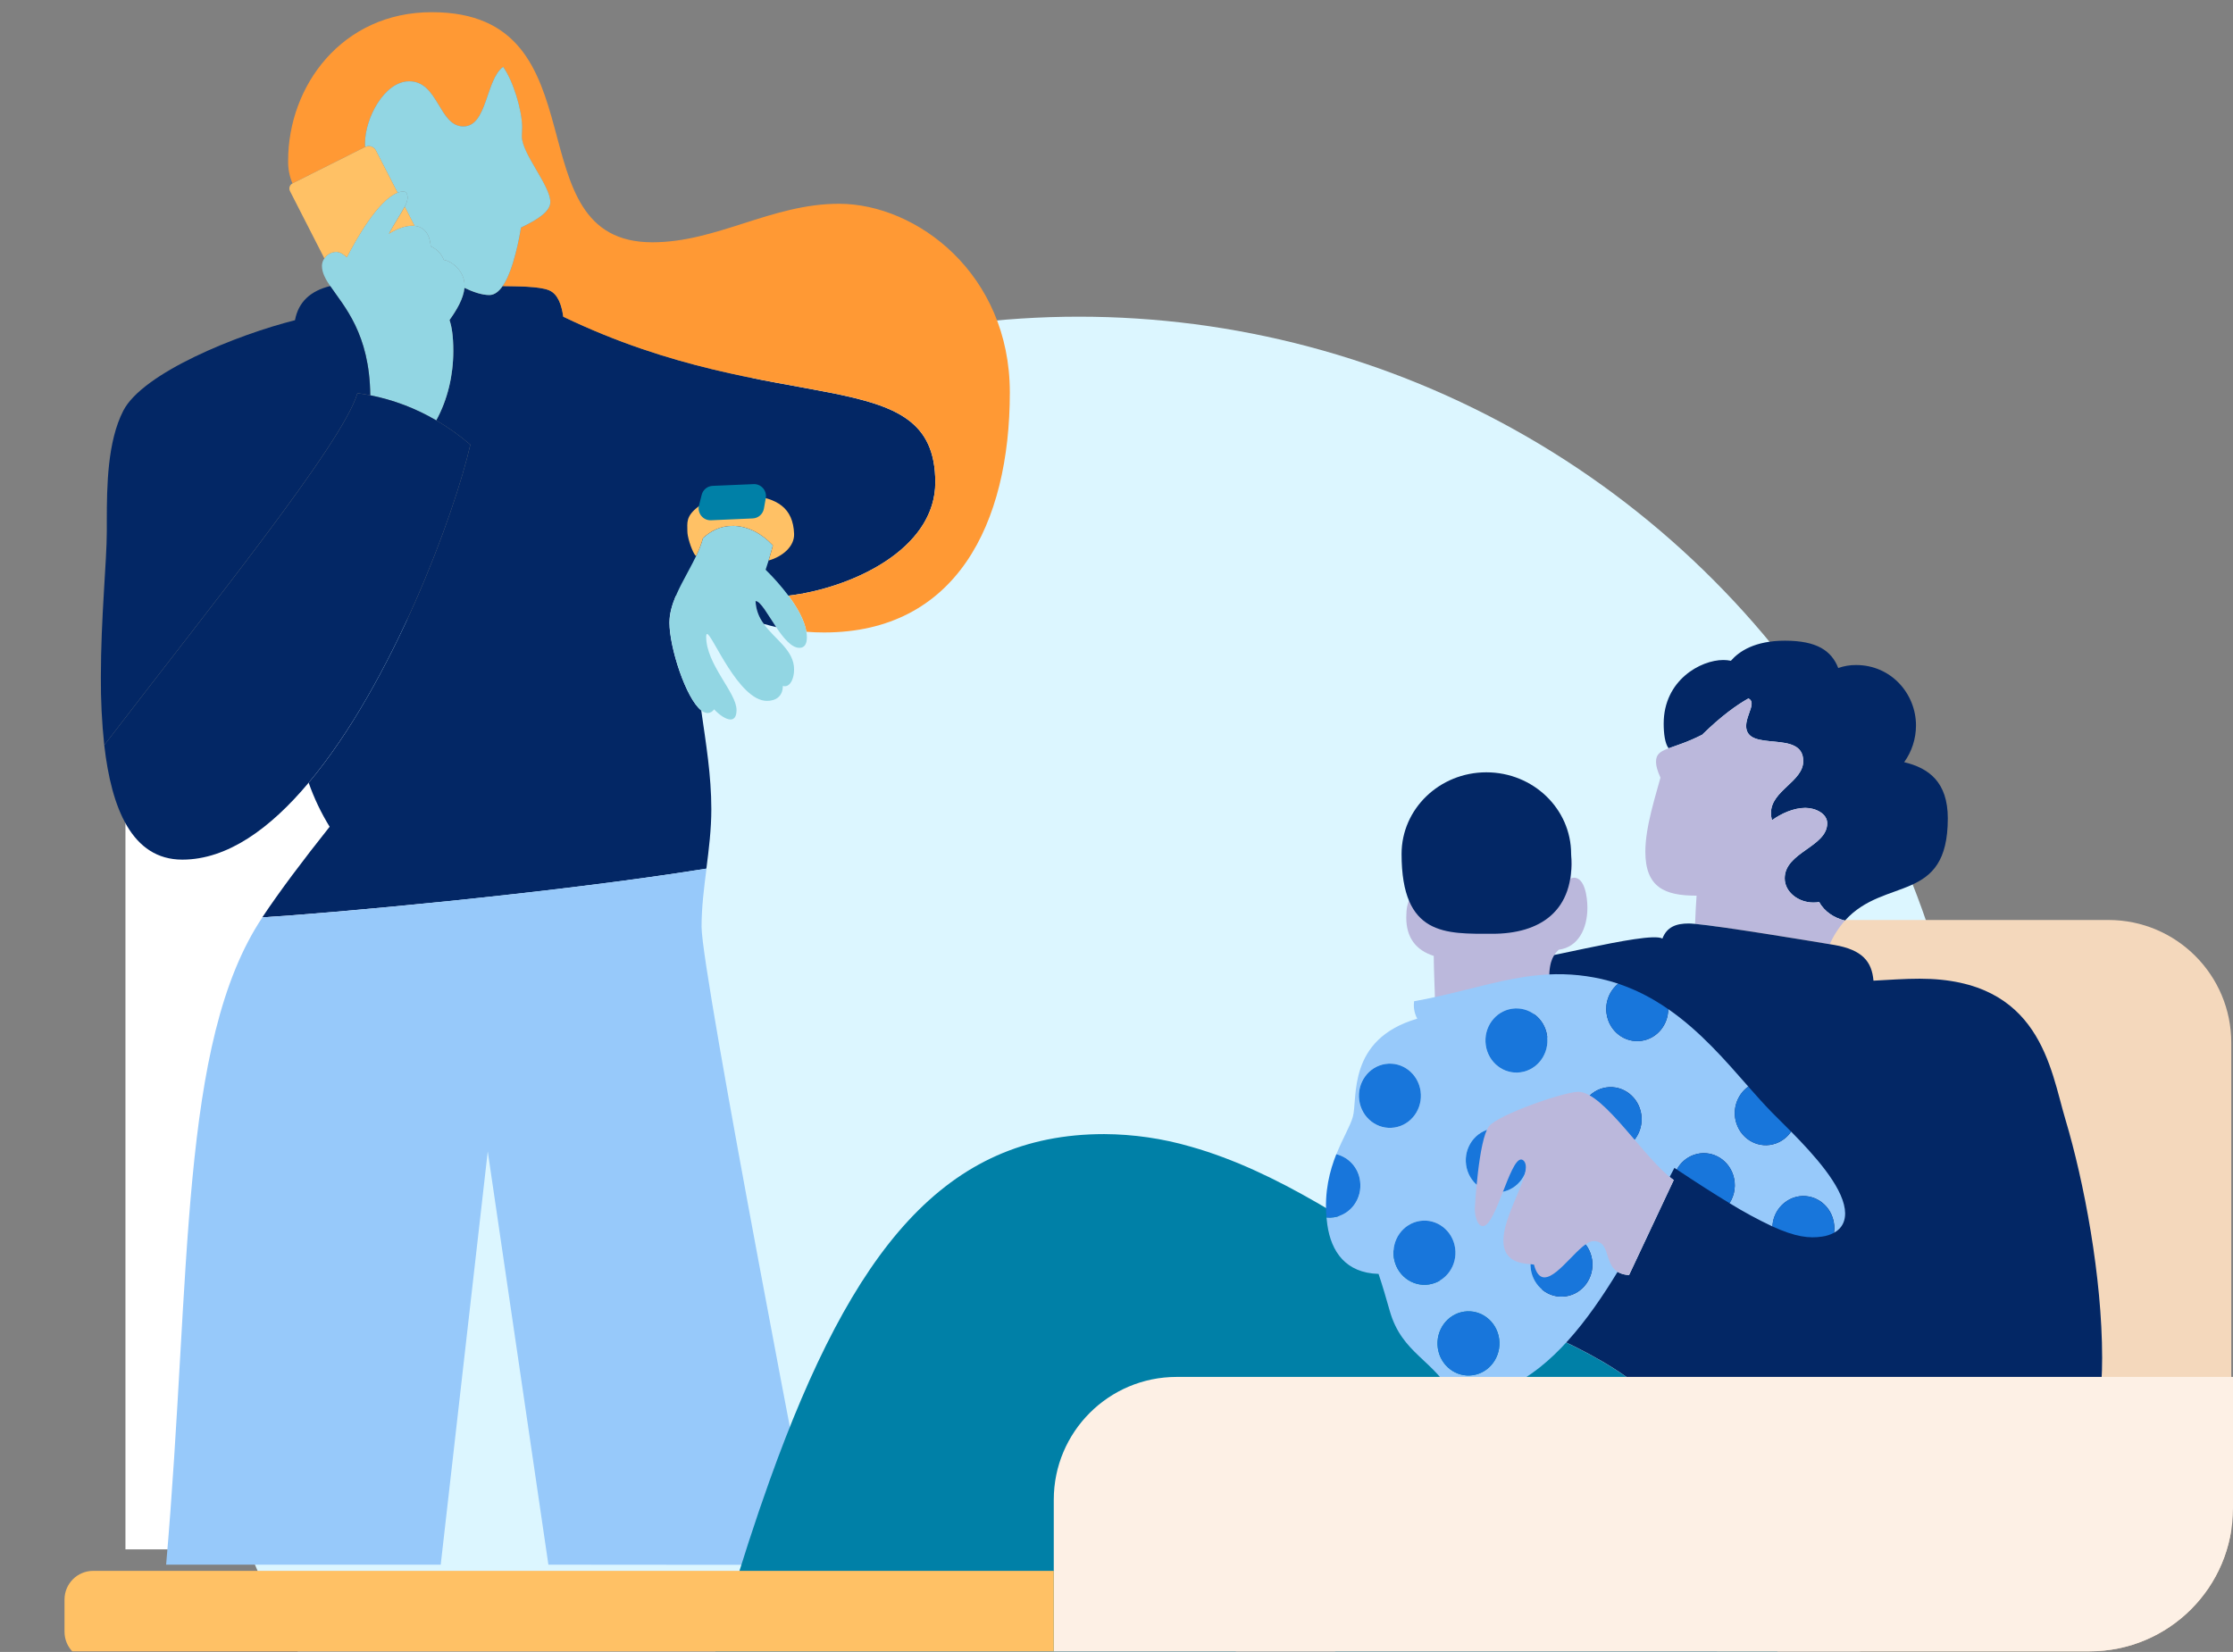
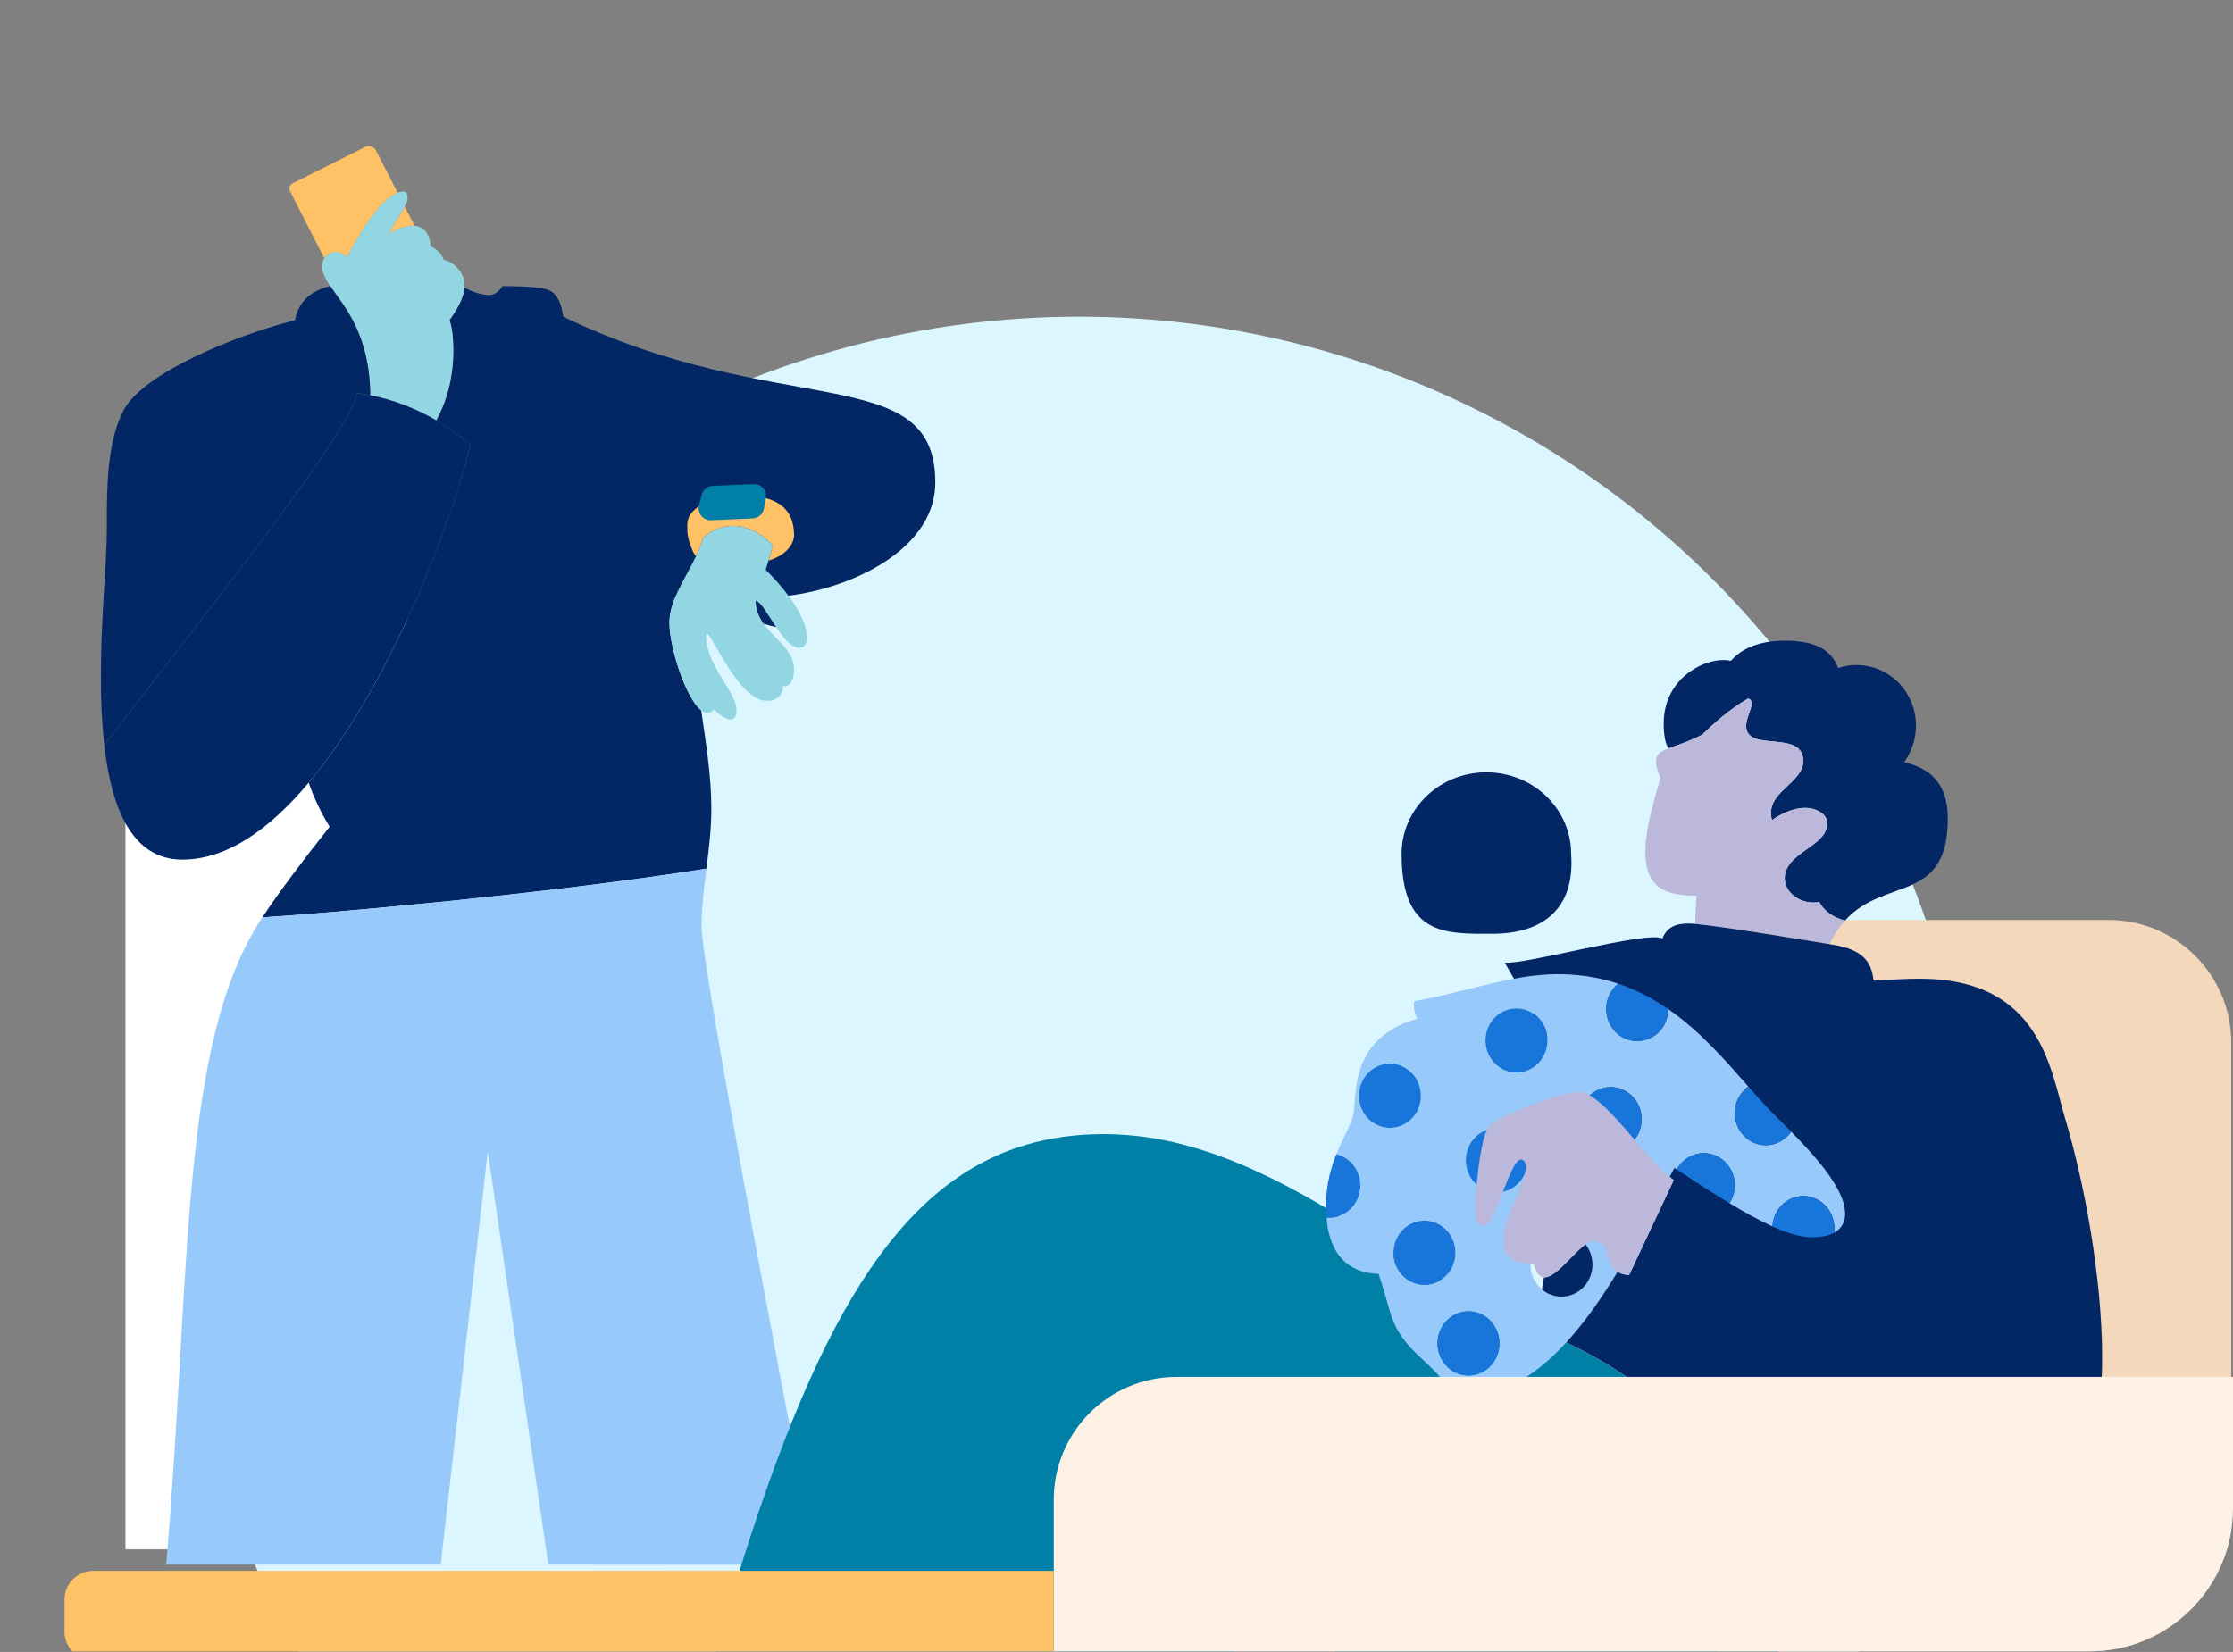
<svg xmlns="http://www.w3.org/2000/svg" width="623" height="461" viewBox="0 0 623 461" fill="none">
  <rect x="0" y="0" width="623" height="461" fill="#808080" stroke="none" />
  <g clip-path="url(#clip0_3819_19052)">
    <circle cx="301" cy="338.376" r="250" fill="#DCF6FF" />
    <rect x="35" y="201.376" width="83" height="231" fill="white" />
    <path d="M479 256.739H588.247C607.175 256.739 622.52 272.084 622.52 291.012V471.376H479V256.739Z" fill="#F4D8BC" />
    <path d="M260.945 134.616C260.945 100.466 217.624 117.495 157.15 88.388C156.691 85.098 155.665 82 153.111 80.979C150.364 79.88 144.293 79.917 140.234 79.842C139.179 81.362 137.95 82.341 136.534 82.341C134.436 82.341 131.954 81.479 129.578 80.325C129.309 83.341 127.398 86.51 125.411 89.313C126.011 91.091 126.471 93.619 126.471 97.959C126.471 104.706 124.898 111.498 121.704 117.308C125.072 119.277 128.257 121.548 131.221 124.092C126.856 143.354 109.492 190.603 86.116 218.431C87.62 222.727 89.582 226.847 91.968 230.717C84.258 240.425 78.114 248.6 73.177 256.005C90.689 254.976 153.48 249.396 197.078 242.403C197.769 236.964 198.46 231.479 198.46 225.79C198.46 216.42 196.942 207.345 195.646 198.266C191.372 194.934 186.766 180.716 186.766 173.765C186.766 171.266 187.478 168.809 188.512 166.339L192.34 165.685C192.34 165.685 219.809 166.056 219.945 166.239C221.141 166.097 222.37 165.91 223.616 165.685H224.029V165.61C240.755 162.495 260.945 152.037 260.945 134.616Z" fill="#032765" />
-     <path d="M140.362 18.663C135.479 22.244 135.968 35.284 129.276 35.284C122.436 35.284 122.341 22.69 114.177 22.69C107.216 22.69 101.845 33.031 101.845 39.919C101.845 40.282 101.845 40.644 101.874 41.01L81.598 51.181C80.748 49.171 80.336 47.001 80.389 44.817C80.389 23.993 95.41 3.399 120.471 3.399C169.146 3.399 142.489 67.615 181.999 67.615C200.062 67.615 215.273 56.865 234.06 56.865C255.772 56.865 281.739 76.439 281.739 109.507C281.739 146.315 266.643 176.501 229.922 176.501C228.25 176.501 226.603 176.435 224.981 176.305C224.46 173.156 222.498 169.616 219.974 166.235C237.238 164.182 260.941 153.487 260.941 134.612C260.941 100.462 217.62 117.491 157.146 88.384C156.687 85.094 155.66 81.995 153.107 80.975C150.36 79.875 144.289 79.913 140.23 79.838C141.409 78.151 142.373 75.781 143.126 73.312C144.085 70.121 144.826 66.868 145.344 63.575C145.344 63.554 145.344 63.537 145.344 63.521C149.482 61.53 153.546 59.181 153.546 56.403C153.546 51.822 145.564 42.876 145.564 38.078C145.564 37.221 145.646 36.346 145.646 35.492C145.663 30.89 143.18 22.527 140.362 18.663Z" fill="#FF9934" />
    <path d="M195.679 198.265C191.404 194.934 186.799 180.715 186.799 173.764C186.799 170.12 188.33 166.489 190.184 162.87C191.512 160.283 193.006 157.701 194.227 155.14C195.017 153.537 195.658 151.864 196.143 150.142C198.212 148.318 200.694 146.752 204.46 146.752C208.689 146.752 212.699 149.026 215.633 152.208C215.314 153.432 214.892 154.944 214.437 156.418C214.164 157.314 213.882 158.197 213.609 158.996C215.908 161.249 218.037 163.672 219.978 166.243C222.502 169.625 224.463 173.165 224.985 176.313C225.074 176.839 225.117 177.371 225.113 177.904C225.113 179.466 224.616 180.794 223.044 180.794C220.797 180.794 218.558 178.017 216.551 175.022C214.205 171.528 212.173 167.738 210.804 167.738H210.783C210.876 170.051 211.68 172.277 213.084 174.11C216.249 178.512 221.546 181.411 221.546 186.821C221.546 189.191 220.623 191.506 218.935 191.506C218.756 191.505 218.578 191.479 218.405 191.431C218.405 194.28 216.493 195.596 213.978 195.596C206.07 195.596 198.667 176.921 197.285 176.921C197.09 176.946 197.02 177.242 197.02 177.675C197.02 185.463 205.49 193.247 205.49 198.132C205.49 200.056 204.799 200.785 203.814 200.785C202.494 200.785 200.641 199.461 199.234 197.953C199.035 198.257 198.767 198.509 198.453 198.69C198.139 198.87 197.787 198.973 197.425 198.99C196.779 198.952 196.164 198.697 195.679 198.265Z" fill="#92D6E3" />
    <path d="M221.55 148.997C221.674 152.437 218.409 155.303 214.437 156.423C214.892 154.949 215.314 153.437 215.633 152.212C212.703 149.03 208.693 146.757 204.46 146.757C200.707 146.757 198.203 148.322 196.142 150.147C195.658 151.868 195.017 153.541 194.226 155.144C193.734 155.144 192.352 151.917 191.913 149.53C191.827 149.107 191.78 148.676 191.773 148.243C191.773 145.928 191.243 144.054 194.922 141.313C198.6 138.573 202.904 137.807 209.053 138.186C216.837 138.989 221.285 141.692 221.55 148.997Z" fill="#FFC165" />
    <path d="M210.813 167.73C212.182 167.73 214.214 171.52 216.56 175.014C215.391 174.736 214.235 174.432 213.093 174.102C211.689 172.269 210.886 170.042 210.792 167.73H210.813Z" fill="#032765" />
-     <path d="M145.592 38.07C145.592 37.212 145.675 36.338 145.675 35.484C145.675 30.903 143.192 22.527 140.362 18.663C135.479 22.244 135.967 35.284 129.276 35.284C122.436 35.284 122.34 22.69 114.176 22.69C107.216 22.69 101.845 33.031 101.845 39.919C101.845 40.282 101.845 40.644 101.874 41.01C102.403 40.745 103.015 40.7 103.577 40.884C104.139 41.069 104.606 41.469 104.878 41.997L110.928 53.771C111.463 53.562 112.03 53.451 112.604 53.442C113.456 53.442 113.729 54.467 113.729 55.22C113.639 56.086 113.356 56.92 112.902 57.661L115.658 63.025C118.066 63.271 119.87 64.945 120.176 68.768C121.006 69.107 121.757 69.615 122.383 70.26C123.008 70.905 123.494 71.673 123.809 72.516C126.383 72.975 129.603 75.877 129.603 79.596C129.603 79.834 129.603 80.071 129.57 80.313C131.945 81.466 134.428 82.328 136.526 82.328C137.941 82.328 139.17 81.358 140.225 79.83C141.404 78.143 142.369 75.773 143.122 73.303C144.081 70.112 144.822 66.859 145.34 63.566C145.34 63.546 145.34 63.529 145.34 63.512C149.478 61.522 153.541 59.173 153.541 56.395C153.574 51.834 145.592 42.885 145.592 38.07Z" fill="#92D6E3" />
    <path d="M129.612 79.618C129.612 79.855 129.612 80.092 129.579 80.334C129.31 83.349 127.398 86.519 125.412 89.321C126.012 91.1 126.471 93.628 126.471 97.967C126.471 104.714 124.899 111.507 121.704 117.316C116.001 113.965 109.781 111.599 103.302 110.316C103.145 93.074 95.945 85.473 92.129 79.847C90.751 77.818 89.82 76.044 89.82 74.166C89.834 73.43 90.072 72.716 90.503 72.121C90.86 71.583 91.337 71.136 91.896 70.817C92.455 70.498 93.081 70.316 93.722 70.284C94.885 70.284 95.837 70.984 96.768 71.805C99.363 66.774 105.512 55.804 110.929 53.767C111.463 53.558 112.031 53.447 112.604 53.438C113.457 53.438 113.73 54.463 113.73 55.217C113.64 56.082 113.357 56.916 112.902 57.657C111.901 59.61 110.113 62.176 108.483 65.237C110.684 63.858 113.01 62.988 115.009 62.988C115.228 62.988 115.447 62.988 115.658 63.021C118.067 63.267 119.871 64.941 120.177 68.764C121.007 69.103 121.758 69.611 122.383 70.256C123.009 70.901 123.494 71.669 123.81 72.513C126.405 72.983 129.612 75.869 129.612 79.618Z" fill="#92D6E3" />
    <path d="M121.704 117.304C125.072 119.273 128.257 121.544 131.221 124.088C126.856 143.35 109.492 190.598 86.117 218.427C75.42 231.213 63.436 239.896 50.869 239.896C36.799 239.896 31.089 225.549 29.086 207.944C57.763 170.462 95.709 123.651 99.718 109.732C100.921 109.882 102.116 110.074 103.302 110.307C109.781 111.589 116.001 113.954 121.704 117.304Z" fill="#032765" />
    <path d="M112.922 57.661L115.678 63.025C115.467 63.025 115.265 62.992 115.029 62.992C113.03 62.992 110.704 63.862 108.503 65.241C110.133 62.18 111.921 59.627 112.922 57.661Z" fill="#FFC165" />
    <path d="M81.605 51.185L101.882 41.014C102.411 40.749 103.023 40.703 103.585 40.888C104.147 41.073 104.614 41.473 104.886 42.002L110.936 53.775C105.519 55.812 99.37 66.781 96.775 71.812C95.844 70.98 94.893 70.292 93.73 70.292C93.087 70.322 92.46 70.502 91.9 70.82C91.339 71.137 90.86 71.583 90.502 72.121L80.906 53.338C80.811 53.15 80.753 52.946 80.736 52.736C80.72 52.526 80.745 52.315 80.81 52.115C80.875 51.914 80.979 51.729 81.115 51.57C81.252 51.41 81.418 51.279 81.605 51.185Z" fill="#FFC165" />
    <path d="M103.302 110.303C102.118 110.07 100.924 109.878 99.718 109.728C95.692 123.647 57.762 170.458 29.086 207.94C28.417 201.627 28.102 195.281 28.142 188.933C28.142 172.34 29.797 156.569 29.797 148.335V145.42C29.797 135.466 29.992 123.205 34.391 114.63C39.816 104.048 66.229 93.39 82.301 89.363C83.24 84.265 86.633 81.154 92.137 79.826C95.944 85.448 103.144 93.061 103.302 110.303Z" fill="#032765" />
    <path d="M73.206 256.005C90.718 254.976 153.509 249.396 197.107 242.403C196.416 247.817 195.733 253.177 195.733 258.645C195.733 271.768 227.762 436.706 227.762 436.706L153 436.647L136.083 321.324L122.96 436.647H46.35C53.409 355.298 49.888 290.955 73.206 256.005Z" fill="#97C9FA" />
    <path d="M195.762 138.106L195.021 141.022C194.891 141.528 194.88 142.058 194.991 142.569C195.102 143.081 195.331 143.558 195.659 143.964C195.988 144.369 196.406 144.691 196.881 144.904C197.357 145.116 197.875 145.213 198.394 145.186L210.001 144.674C210.758 144.644 211.481 144.355 212.051 143.853C212.622 143.351 213.003 142.668 213.134 141.917L213.647 139.039C213.738 138.544 213.717 138.035 213.584 137.55C213.452 137.065 213.212 136.616 212.883 136.237C212.554 135.858 212.143 135.56 211.683 135.363C211.223 135.167 210.724 135.078 210.224 135.104L198.849 135.587C198.133 135.614 197.445 135.874 196.888 136.328C196.331 136.783 195.936 137.407 195.762 138.106Z" fill="#0080A7" />
    <path d="M531.256 212.704C538.134 214.328 543.431 218.26 543.431 228.372C543.431 252.331 525.815 244.581 514.754 256.888C511.783 256.209 508.961 254.389 507.562 251.732C507.015 251.822 506.461 251.867 505.907 251.865C501.769 251.865 497.924 248.95 497.924 245.114C497.924 237.784 509.784 236.368 509.784 229.746C509.784 227.01 506.474 225.452 503.68 225.452C500.469 225.452 496.94 227.022 494.362 228.909C494.193 228.228 494.106 227.529 494.101 226.827C494.101 220.65 503.097 218.118 503.097 212.408C503.097 203.404 487.166 210.185 487.166 202.571C487.166 200.377 488.701 197.953 488.701 196.354C488.719 196.049 488.642 195.745 488.481 195.487C488.319 195.228 488.08 195.027 487.799 194.913C484.674 196.67 480.396 199.652 474.892 205.041C470.754 207.144 467.65 208.044 465.544 208.827C464.518 207.527 464.162 204.695 464.162 201.934C464.162 189.857 474.433 184.184 480.814 184.184C481.518 184.185 482.221 184.258 482.912 184.401C485.217 181.756 489.586 178.795 498.007 178.795C506.929 178.795 510.98 181.606 512.863 186.421C514.467 185.854 516.157 185.572 517.857 185.588C527.632 185.588 534.554 193.613 534.554 202.442C534.557 206.127 533.402 209.719 531.256 212.704Z" fill="#032765" />
    <path d="M332.165 319.983C356.464 326.834 378.988 342.597 400.584 356.632C409.212 362.225 418.829 366.369 428.346 370.655C438.443 375.198 448.424 379.909 456.99 386.685C466.747 394.402 491.538 430.864 496.591 446.444C497.115 447.892 497.421 449.411 497.497 450.95C497.497 461.083 490.326 478.437 479.087 489.873H408.976C371.547 464.96 347.112 435.008 332.964 415.088C336.966 433.829 343.723 460.9 354.672 489.853H287.462C282.43 481.011 277.531 472.115 273.153 462.932C270.964 470.845 268.324 477.379 267.219 489.853H191.592C199.38 460.575 206.882 435.041 214.699 413.222C237.872 348.523 263.797 316.489 308.074 316.489C316.226 316.534 324.333 317.71 332.165 319.983Z" fill="#0080A7" />
    <path d="M507.565 251.732C507.017 251.822 506.464 251.867 505.909 251.865C501.771 251.865 497.927 248.95 497.927 245.114C497.927 237.784 509.787 236.368 509.787 229.746C509.787 227.01 506.476 225.452 503.683 225.452C500.472 225.452 496.942 227.022 494.364 228.909C494.196 228.228 494.108 227.529 494.103 226.827C494.103 220.65 503.1 218.118 503.1 212.409C503.1 203.404 487.168 210.185 487.168 202.571C487.168 200.377 488.703 197.953 488.703 196.354C488.722 196.049 488.645 195.745 488.483 195.487C488.321 195.228 488.083 195.027 487.801 194.913C484.677 196.67 480.398 199.652 474.895 205.041C470.757 207.144 467.653 208.044 465.547 208.827C463.155 209.718 462.021 210.464 462.021 212.633C462.021 213.737 462.41 215.132 463.263 217.011C462.965 218.114 462.625 219.301 462.278 220.542C461.752 222.408 461.198 224.399 460.701 226.435C459.778 230.213 459.046 234.136 459.046 237.68C459.046 247.675 464.516 249.949 473.219 249.949H473.339C473.173 252.077 473.037 254.893 472.925 257.837C480.651 258.553 504.788 262.552 510.494 263.505C511.566 261.097 512.998 258.868 514.74 256.896C511.806 256.209 508.955 254.372 507.565 251.732Z" fill="#BBB8DC" />
    <path d="M576.236 312.374C572.012 298.256 569.268 273.126 535.568 273.126C531.43 273.126 527.151 273.434 522.694 273.675C522.243 268.353 519.607 265.055 511.733 263.701L510.491 263.497C504.781 262.543 480.648 258.545 472.922 257.829C472.152 257.754 471.544 257.716 471.134 257.716C467.642 257.716 465.055 258.67 463.806 261.923C459.726 259.62 425.148 269.357 419.806 268.628L440.438 304.682C447.58 304.873 458.944 323.673 466.967 329.316L454.503 355.833C446.376 355.304 450.365 346.358 444.572 346.358C441.001 346.358 434.935 356.466 430.916 356.466C430.863 356.47 430.809 356.47 430.755 356.466L428.351 370.626C438.448 375.169 448.429 379.88 456.994 386.656C466.752 394.373 491.543 430.835 496.596 446.415C504.872 438.373 513.392 428.715 518.693 420.51C529.866 427.078 540.082 431.31 547.225 431.31C569.918 431.31 586.491 416.317 586.491 378.918C586.486 356.366 581.426 329.699 576.236 312.374Z" fill="#032765" />
-     <path d="M392.302 242.03C392.338 245.074 392.637 248.108 393.194 251.1C392.724 252.035 392.343 253.481 392.343 256.055C392.343 261.646 395.015 265.169 400.01 266.761C400.01 270.253 400.32 276.507 400.378 279.996C410.701 279.476 419.236 275.259 427.93 275.259C429.415 275.259 430.86 275.306 432.265 275.399C432.235 274.657 432.211 273.912 432.211 273.174C432.211 267.601 433.766 266.186 434.891 265.03C440.314 264.329 442.879 259.153 442.879 253.328C442.879 250.185 442.108 244.935 439.132 244.935C438.815 244.936 438.505 245.026 438.236 245.193C438.287 243.935 438.53 242.53 438.53 241.541C438.53 233.161 431.816 218.477 414.857 218.477C401.432 218.477 392.302 226.968 392.302 242.03Z" fill="#BBB8DC" />
    <path d="M370.085 339.758C370.144 340.411 370.22 341.076 370.315 341.754C371.393 349.358 375.492 355.245 384.615 355.507C385.733 358.857 386.734 362.264 387.697 365.692C391.163 378.04 400.141 379.233 405.974 390.445C434.398 390.445 451.164 356.507 467.157 325.913L467.833 326.366C468.861 324.458 470.557 323.004 472.591 322.285C477.112 320.7 482.018 323.21 483.549 327.896C483.976 329.201 484.106 330.586 483.931 331.948C483.756 333.311 483.279 334.616 482.535 335.769C486.403 338.157 490.401 340.326 494.51 342.264C494.586 340.493 495.183 338.785 496.227 337.357C497.27 335.929 498.712 334.846 500.369 334.245C504.891 332.66 509.797 335.17 511.328 339.856C511.769 341.199 511.896 342.626 511.699 344.026C513.936 342.784 515.142 340.581 514.693 337.367C513.76 330.725 506.083 322.254 499.717 315.793C498.677 317.335 497.171 318.5 495.423 319.115C490.901 320.703 485.995 318.19 484.464 313.504C483.855 311.659 483.847 309.666 484.444 307.817C485.04 305.968 486.209 304.359 487.779 303.227C481.467 296.044 474.422 287.825 465.431 281.605C465.431 285.981 462.332 289.811 458.031 290.447C453.3 291.157 448.907 287.767 448.231 282.87C448.007 281.313 448.188 279.724 448.757 278.259C449.325 276.794 450.262 275.502 451.475 274.511C449.982 274.014 448.434 273.579 446.853 273.212C441.237 271.943 435.459 271.567 429.728 272.096C428.322 272.214 426.886 272.384 425.42 272.606C416.817 273.899 408.271 276.657 398.128 278.728C396.952 278.966 395.754 279.192 394.536 279.408C394.433 280.141 394.433 280.885 394.536 281.618C394.665 282.551 394.962 283.452 395.411 284.278C375.65 290.059 378.874 306.546 377.431 311.698C376.718 314.242 374.63 317.629 372.846 322.108C374.568 322.531 376.123 323.469 377.305 324.799C378.488 326.128 379.243 327.786 379.472 329.556C380.148 334.449 376.887 338.999 372.163 339.71C371.475 339.812 370.777 339.828 370.085 339.758ZM379.209 307.076C378.533 302.179 381.794 297.636 386.521 296.922C391.248 296.208 395.644 299.605 396.32 304.499C396.996 309.392 393.738 313.946 389.008 314.657C384.277 315.368 379.911 311.974 379.209 307.076ZM388.866 350.878C388.19 345.981 391.451 341.434 396.175 340.724C400.898 340.013 405.298 343.407 405.974 348.304C406.649 353.201 403.382 357.744 398.658 358.455C393.934 359.166 389.552 355.775 388.866 350.878ZM401.145 376.19C400.469 371.293 403.73 366.746 408.457 366.036C413.184 365.325 417.581 368.715 418.256 373.612C418.932 378.51 415.668 383.056 410.944 383.767C406.22 384.478 401.831 381.084 401.145 376.19ZM409.038 325.097C408.363 320.2 411.627 315.653 416.351 314.942C421.074 314.232 425.474 317.622 426.15 322.519C426.825 327.416 423.561 331.963 418.838 332.674C414.114 333.385 409.724 329.991 409.038 325.097ZM414.526 291.664C413.85 286.77 417.114 282.224 421.835 281.513C426.555 280.802 430.958 284.193 431.634 289.09C432.31 293.987 429.045 298.534 424.322 299.244C419.598 299.955 415.212 296.565 414.526 291.664ZM427.086 354.177C426.41 349.28 429.671 344.737 434.398 344.022C439.125 343.308 443.504 346.706 444.197 351.603C444.89 356.5 441.612 361.047 436.888 361.757C432.164 362.468 427.772 359.074 427.086 354.177ZM440.808 313.63C440.132 308.729 443.399 304.186 448.12 303.475C452.84 302.764 457.243 306.155 457.919 311.055C458.595 315.956 455.334 320.496 450.61 321.207C445.886 321.917 441.494 318.527 440.808 313.63Z" fill="#97C9FA" />
    <path d="M370.086 339.758C370.772 339.825 371.463 339.806 372.144 339.704C376.875 338.993 380.139 334.443 379.453 329.549C379.224 327.78 378.469 326.121 377.286 324.792C376.103 323.463 374.549 322.525 372.827 322.101C370.989 326.733 369.458 332.514 370.086 339.758Z" fill="#1876DB" />
    <path d="M386.538 296.922C381.807 297.636 378.54 302.179 379.226 307.077C379.912 311.974 384.294 315.368 389.025 314.657C393.756 313.946 397.02 309.389 396.334 304.499C395.648 299.608 391.262 296.211 386.538 296.922Z" fill="#1876DB" />
    <path d="M396.175 340.724C391.444 341.434 388.18 345.981 388.866 350.878C389.552 355.775 393.934 359.166 398.665 358.455C403.395 357.744 406.666 353.198 405.98 348.304C405.294 343.41 400.898 340.013 396.175 340.724Z" fill="#1876DB" />
    <path d="M408.458 366.036C403.727 366.746 400.459 371.293 401.145 376.19C401.831 381.087 406.214 384.481 410.945 383.767C415.675 383.053 418.943 378.51 418.257 373.612C417.571 368.715 413.181 365.325 408.458 366.036Z" fill="#1876DB" />
    <path d="M416.351 314.942C411.62 315.653 408.352 320.2 409.038 325.097C409.724 329.994 414.107 333.388 418.838 332.674C423.568 331.96 426.832 327.413 426.146 322.519C425.46 317.626 421.074 314.232 416.351 314.942Z" fill="#1876DB" />
    <path d="M421.835 281.503C417.104 282.214 413.84 286.76 414.526 291.654C415.212 296.548 419.595 299.945 424.325 299.234C429.056 298.524 432.323 293.98 431.638 289.08C430.952 284.179 426.559 280.802 421.835 281.503Z" fill="#1876DB" />
-     <path d="M434.398 344.022C429.668 344.737 426.4 349.28 427.086 354.177C427.772 359.074 432.155 362.468 436.885 361.757C441.616 361.047 444.88 356.496 444.194 351.603C443.508 346.709 439.122 343.312 434.398 344.022Z" fill="#1876DB" />
    <path d="M448.12 303.475C443.389 304.186 440.122 308.729 440.808 313.63C441.494 318.53 445.876 321.917 450.607 321.207C455.338 320.496 458.615 315.949 457.916 311.055C457.216 306.162 452.844 302.764 448.12 303.475Z" fill="#1876DB" />
    <path d="M451.469 274.518C450.255 275.509 449.318 276.801 448.75 278.266C448.181 279.731 448 281.32 448.225 282.877C448.901 287.774 453.293 291.164 458.024 290.454C462.325 289.807 465.424 285.978 465.424 281.612C464.279 280.816 463.101 280.057 461.889 279.336C458.597 277.36 455.103 275.744 451.469 274.518Z" fill="#1876DB" />
    <path d="M472.581 322.281C470.547 323 468.851 324.455 467.823 326.362C473.551 330.178 478.39 333.269 482.526 335.762C483.269 334.61 483.746 333.304 483.921 331.942C484.097 330.579 483.966 329.194 483.539 327.889C482.009 323.206 477.102 320.697 472.581 322.281Z" fill="#1876DB" />
    <path d="M487.769 303.223C486.199 304.356 485.03 305.965 484.434 307.814C483.837 309.663 483.844 311.656 484.454 313.501C485.985 318.187 490.874 320.7 495.412 319.112C497.161 318.497 498.667 317.332 499.707 315.789C497.68 313.725 495.777 311.868 494.274 310.348C492.162 308.185 490.013 305.771 487.769 303.223Z" fill="#1876DB" />
    <path d="M494.5 342.261C500.971 345.213 504.789 345.634 508.354 345.094C509.516 344.942 510.641 344.58 511.676 344.026C511.872 342.626 511.745 341.199 511.304 339.857C509.773 335.17 504.867 332.66 500.346 334.245C498.692 334.848 497.253 335.931 496.212 337.359C495.171 338.786 494.575 340.492 494.5 342.261Z" fill="#1876DB" />
-     <path d="M460.497 418.554L451.857 454.874C451.857 454.874 441.429 452.153 431.732 447.212C422.034 442.271 416.763 436.877 416.763 436.877C416.763 436.877 442.058 429.008 448.14 424.702C454.222 420.397 456.784 417.799 456.784 417.799L460.497 418.554Z" fill="#1876DB" />
    <path d="M391.035 238.313C391.035 261.268 403.314 260.588 416.378 260.588C429.441 260.588 439.524 254.467 438.341 238.313C438.341 225.729 427.751 215.528 414.688 215.528C401.625 215.528 391.035 225.729 391.035 238.313Z" fill="#032765" />
    <path d="M466.967 329.32L454.503 355.837C446.376 355.308 450.365 346.362 444.571 346.362C441 346.362 434.934 356.47 430.916 356.47C430.862 356.474 430.808 356.474 430.754 356.47C429.583 356.391 428.615 355.383 427.974 352.909C426.016 352.534 419.445 353.092 419.445 346.183C419.445 339.598 425.706 330.14 425.706 325.713C425.706 324.231 424.928 323.577 424.374 323.577C421.191 323.577 417.339 342.168 413.714 342.168C412.249 342.168 411.463 339.532 411.463 337.333C411.463 337.291 412.477 318.121 415.415 314.323C417.898 311.108 436.333 304.69 440.33 304.69H440.442C447.58 304.877 458.943 323.677 466.967 329.32Z" fill="#BBB8DC" />
    <path d="M623 384.255H328.273C309.345 384.255 294 399.599 294 418.528V460.829H623V384.255Z" fill="#FDF0E5" />
    <path d="M18 446.376C18 441.958 21.582 438.376 26 438.376H294V463.376H26C21.582 463.376 18 459.794 18 455.376V446.376Z" fill="#FFC165" />
  </g>
  <defs>
    <clipPath id="clip0_3819_19052">
      <path d="M0 0.376H623V420.829C623 442.92 605.091 460.829 583 460.829H0V0.376Z" fill="white" />
    </clipPath>
  </defs>
</svg>